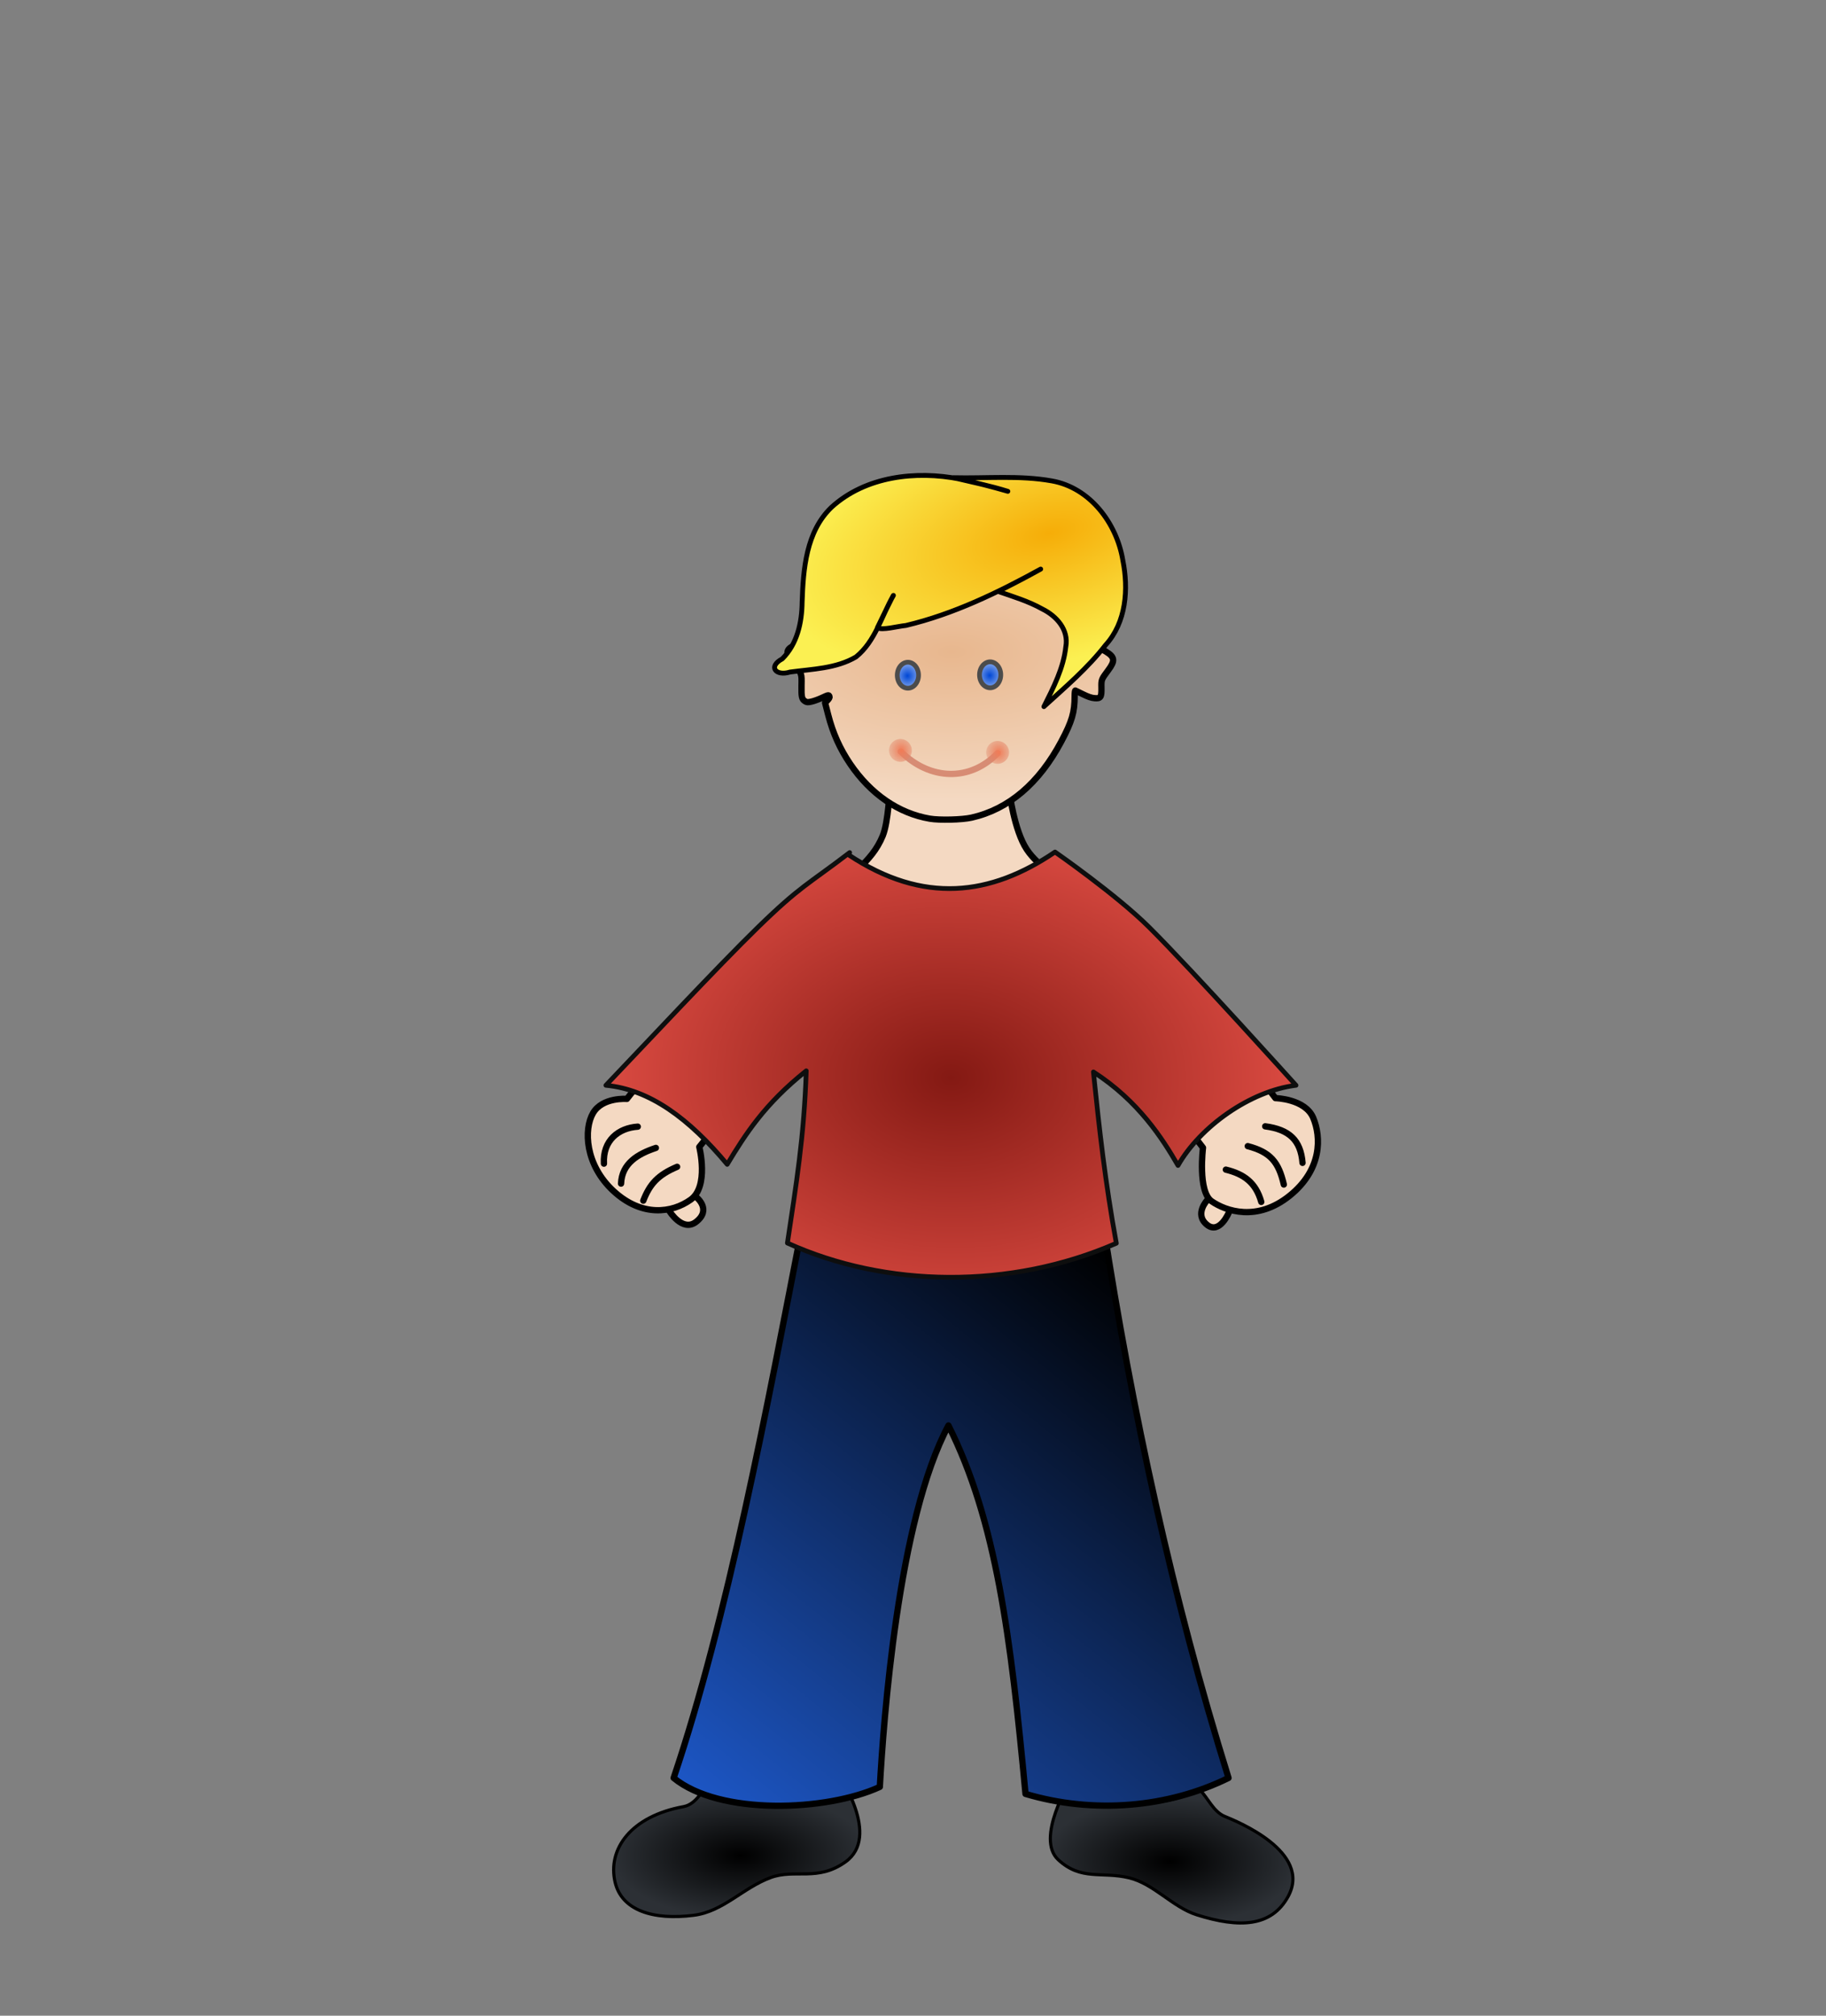
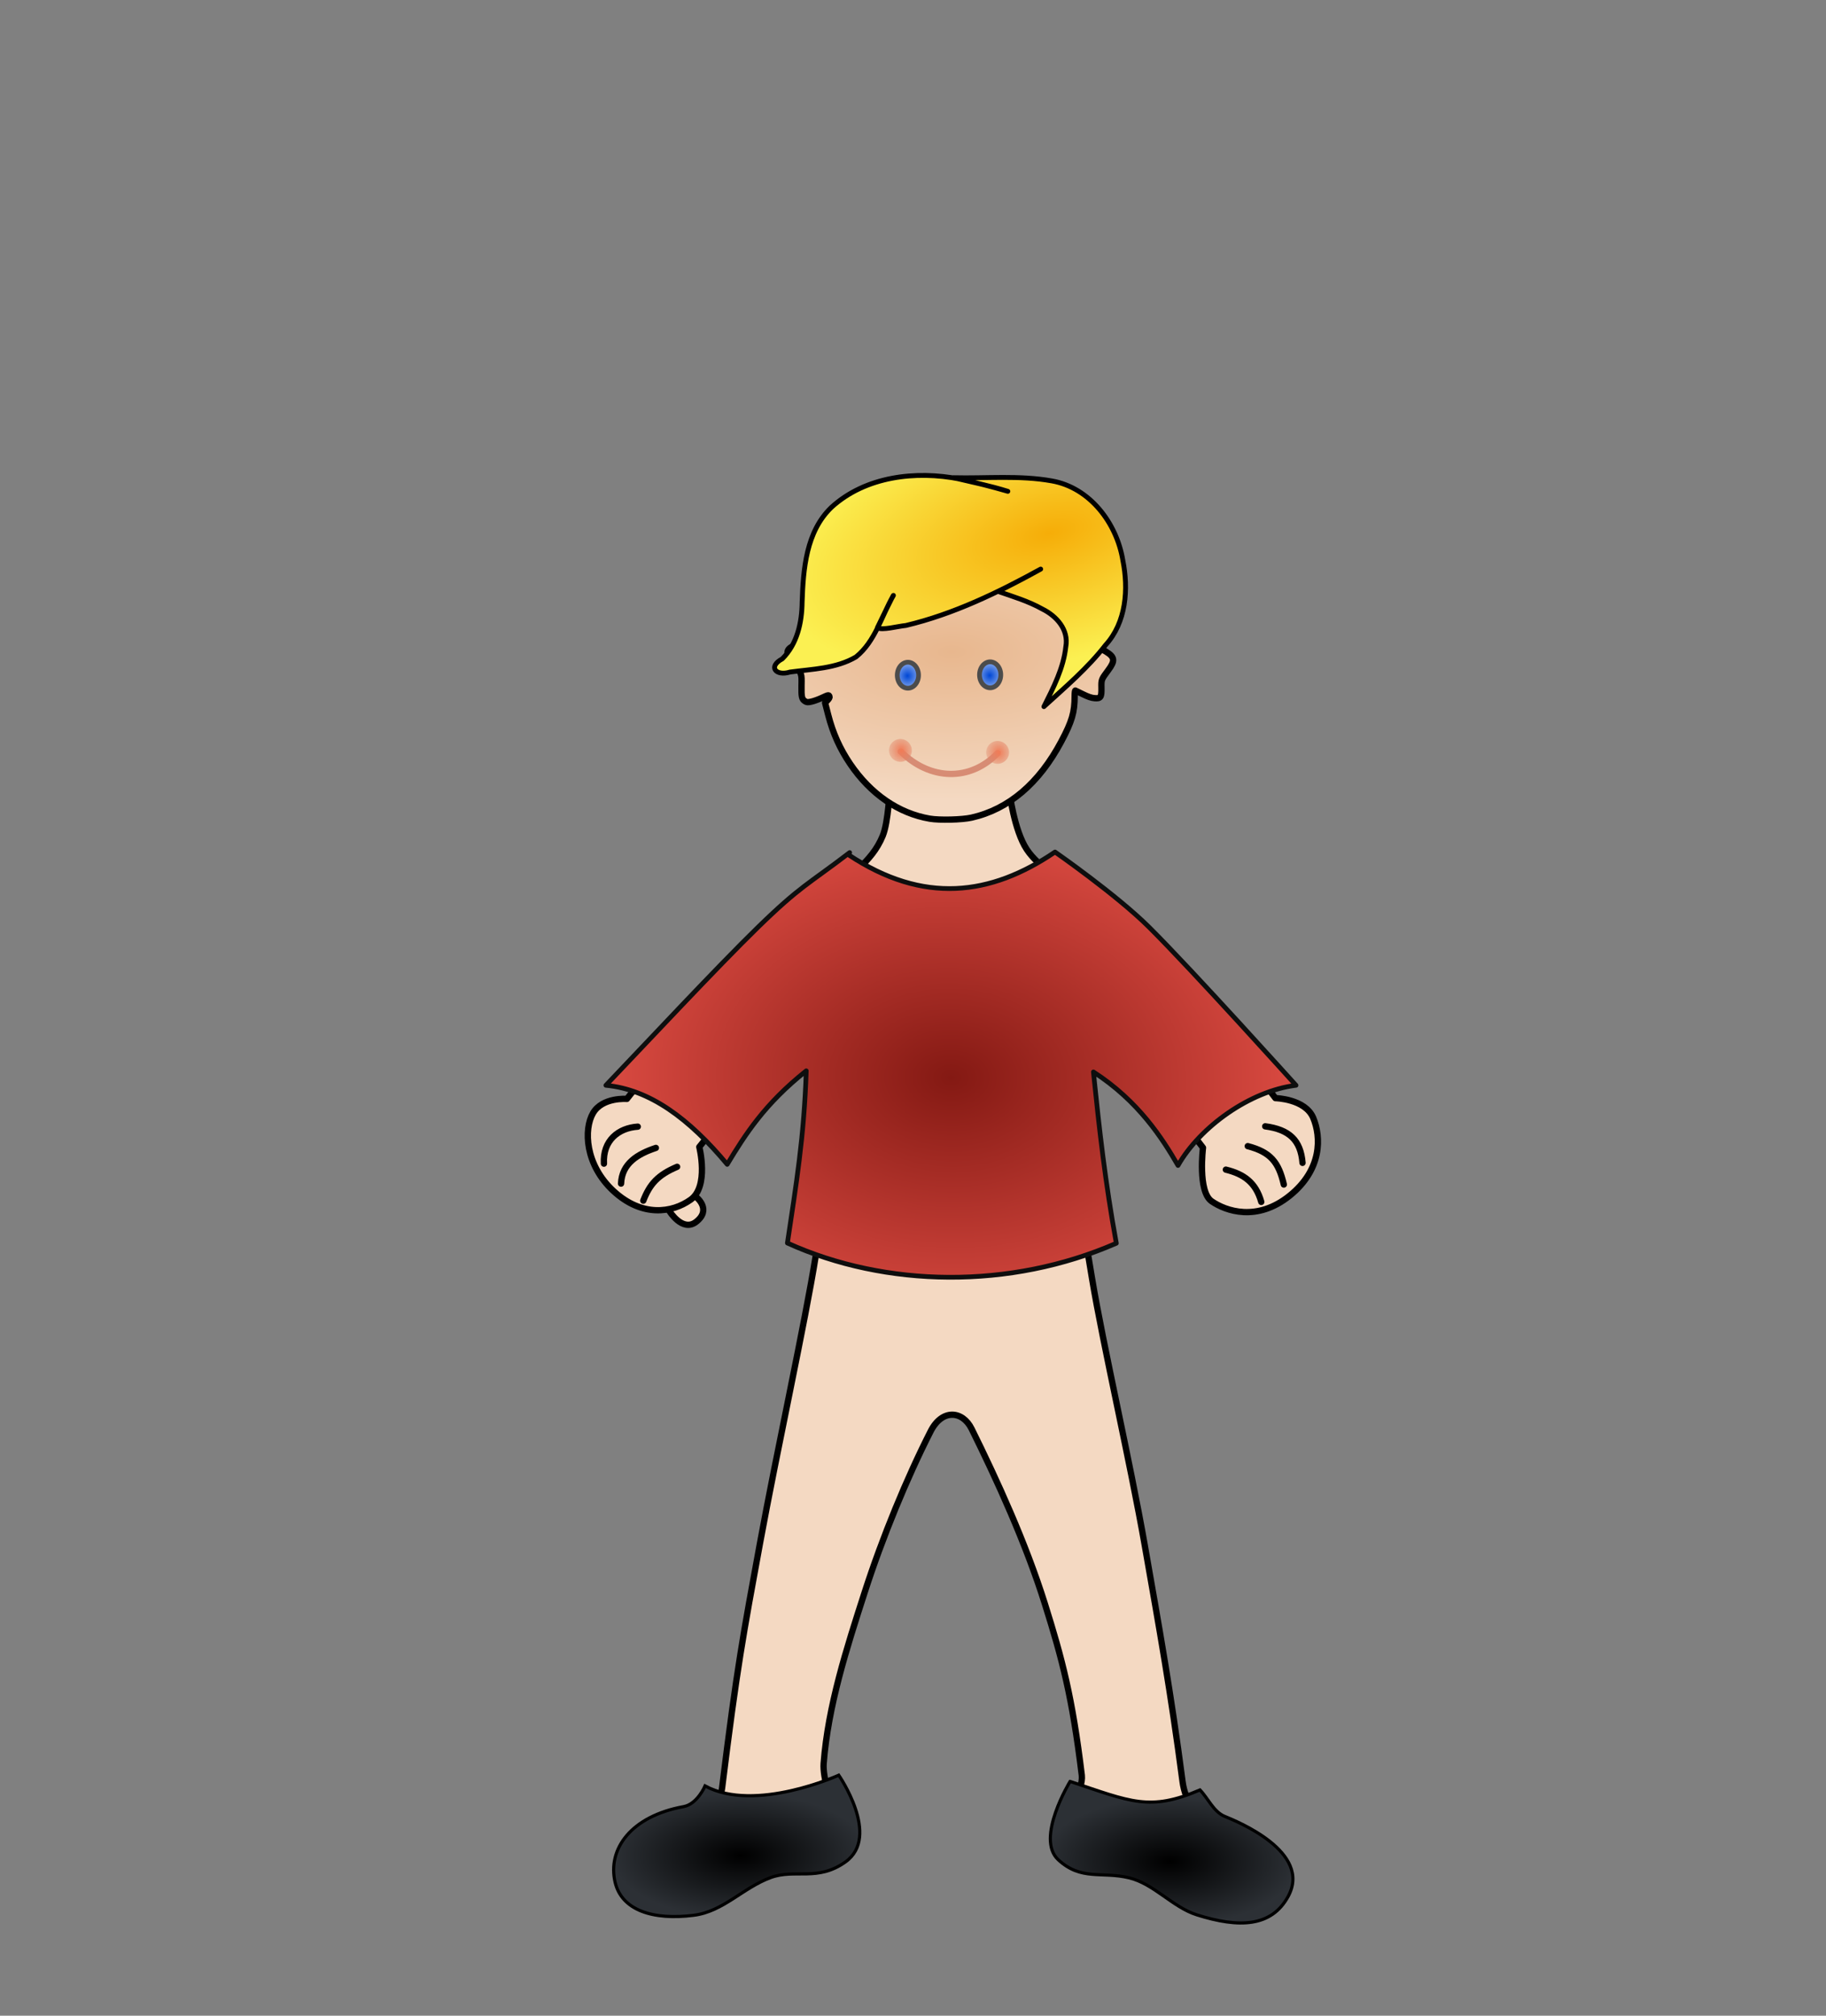
<svg xmlns="http://www.w3.org/2000/svg" xmlns:ns1="http://www.inkscape.org/namespaces/inkscape" xmlns:ns2="http://www.openswatchbook.org/uri/2009/osb" xmlns:ns4="http://sodipodi.sourceforge.net/DTD/sodipodi-0.dtd" xmlns:xlink="http://www.w3.org/1999/xlink" x="0px" y="0px" viewBox="50 320 580 640" preserveAspectRatio="xMidYMid meet" enable-background="new 50 320 580 640" xml:space="preserve" version="1.1">
  <rect x="50" y="320" width="580" height="640" fill="#808080" stroke="none" />
  <defs id="defs4">
    <linearGradient ns1:collect="always" id="linearGradient4673">
      <stop style="stop-color:#841913;stop-opacity:1" offset="0" id="stop4675" />
      <stop style="stop-color:#f95c52;stop-opacity:1" offset="1" id="stop4677" />
    </linearGradient>
    <linearGradient ns1:collect="always" id="linearGradient4632">
      <stop style="stop-color:#2a4487;stop-opacity:1;" offset="0" id="stop4634" />
      <stop style="stop-color:#6784d0;stop-opacity:1" offset="1" id="stop4636" />
    </linearGradient>
    <linearGradient ns1:collect="always" id="linearGradient4583">
      <stop style="stop-color:#284080;stop-opacity:1" offset="0" id="stop4585" />
      <stop style="stop-color:#3b5fbf;stop-opacity:1" offset="1" id="stop4587" />
    </linearGradient>
    <linearGradient id="linearGradient4573" ns1:collect="always">
      <stop id="stop4575" offset="0" style="stop-color:#000000;stop-opacity:1" />
      <stop id="stop4577" offset="1" style="stop-color:#686868;stop-opacity:1" />
    </linearGradient>
    <linearGradient id="linearGradient4567" ns1:collect="always">
      <stop id="stop4569" offset="0" style="stop-color:#000000;stop-opacity:1" />
      <stop id="stop4571" offset="1" style="stop-color:#6c6c6c;stop-opacity:1" />
    </linearGradient>
    <linearGradient ns1:collect="always" id="linearGradient4493">
      <stop style="stop-color:#000000;stop-opacity:1" offset="0" id="stop4495" />
      <stop style="stop-color:#c8c8c8;stop-opacity:1" offset="1" id="stop4497" />
    </linearGradient>
    <linearGradient ns1:collect="always" id="linearGradient4472">
      <stop style="stop-color:#000000;stop-opacity:1" offset="0" id="stop4474" />
      <stop style="stop-color:#808080;stop-opacity:1" offset="1" id="stop4476" />
    </linearGradient>
    <linearGradient ns1:collect="always" id="linearGradient4453">
      <stop style="stop-color:#000000;stop-opacity:1" offset="0" id="stop4455" />
      <stop style="stop-color:#1d57c7;stop-opacity:1" offset="1" id="stop4457" />
    </linearGradient>
    <linearGradient ns1:collect="always" id="linearGradient4413">
      <stop style="stop-color:#000000;stop-opacity:1" offset="0" id="stop4415" />
      <stop style="stop-color:#2c3035;stop-opacity:1" offset="1" id="stop4417" />
    </linearGradient>
    <linearGradient id="linearGradient4276" ns2:paint="solid">
      <stop style="stop-color:#2e4d93;stop-opacity:1;" offset="0" id="stop4279" />
    </linearGradient>
    <linearGradient id="linearGradient4246" ns1:collect="always">
      <stop id="stop4248" offset="0" style="stop-color:#f67952;stop-opacity:1" />
      <stop id="stop4250" offset="1" style="stop-color:#ebc7bb;stop-opacity:0" />
    </linearGradient>
    <linearGradient id="linearGradient4216" ns2:paint="solid">
      <stop style="stop-color:#749ceb;stop-opacity:1;" offset="0" id="stop4218" />
    </linearGradient>
    <linearGradient id="linearGradient4208" ns1:collect="always">
      <stop id="stop4210" offset="0" style="stop-color:#0047d5;stop-opacity:1" />
      <stop id="stop4212" offset="1" style="stop-color:#749ceb;stop-opacity:1" />
    </linearGradient>
    <linearGradient ns1:collect="always" id="linearGradient5901">
      <stop style="stop-color:#f27b56;stop-opacity:1" offset="0" id="stop5903" />
      <stop style="stop-color:#d68a72;stop-opacity:0;" offset="1" id="stop5905" />
    </linearGradient>
    <linearGradient ns1:collect="always" id="linearGradient5869">
      <stop style="stop-color:#0047d5;stop-opacity:1" offset="0" id="stop5871" />
      <stop style="stop-color:#b3c9f4;stop-opacity:1" offset="1" id="stop5873" />
    </linearGradient>
    <linearGradient ns1:collect="always" id="linearGradient5742">
      <stop style="stop-color:#e8b78e;stop-opacity:1" offset="0" id="stop5744" />
      <stop style="stop-color:#f4d9c2;stop-opacity:1" offset="1" id="stop5746" />
    </linearGradient>
    <linearGradient id="linearGradient5732" ns2:paint="solid">
      <stop style="stop-color:#000000;stop-opacity:1;" offset="0" id="stop5734" />
    </linearGradient>
    <linearGradient ns1:collect="always" id="linearGradient4274">
      <stop style="stop-color:#f6ad08;stop-opacity:1" offset="0" id="stop4276" />
      <stop style="stop-color:#fbf052;stop-opacity:1" offset="1" id="stop4278" />
    </linearGradient>
    <radialGradient ns1:collect="always" xlink:href="#linearGradient4274" id="radialGradient4280" cx="-499.228" cy="571.995" fx="-499.228" fy="571.995" r="53.968" gradientTransform="matrix(-1.561,0.391,-0.182,-0.729,-291.792,1101.475)" gradientUnits="userSpaceOnUse" />
    <radialGradient ns1:collect="always" xlink:href="#linearGradient5742" id="radialGradient5748" cx="-503.872" cy="664.739" fx="-503.872" fy="664.739" r="49.925" gradientTransform="matrix(-2.04,0.011,-0.005,-0.944,253.639,604.528)" gradientUnits="userSpaceOnUse" />
    <radialGradient ns1:collect="always" xlink:href="#linearGradient5869" id="radialGradient5875" cx="-322.875" cy="595.988" fx="-322.875" fy="595.988" r="3.375" gradientTransform="matrix(1.593,2.5153528e-5,-2.6323173e-5,1.667,1804.598,-1014.564)" gradientUnits="userSpaceOnUse" />
    <radialGradient ns1:collect="always" xlink:href="#linearGradient5869" id="radialGradient5875-5" cx="-322.875" cy="595.988" fx="-322.875" fy="595.988" r="3.375" gradientTransform="matrix(1.593,2.5153528e-5,-2.6323173e-5,1.667,1778.472,-1014.44)" gradientUnits="userSpaceOnUse" />
    <radialGradient ns1:collect="always" xlink:href="#linearGradient5901" id="radialGradient5907" cx="-573.875" cy="613.737" fx="-573.875" fy="613.737" r="3.625" gradientUnits="userSpaceOnUse" gradientTransform="matrix(1.686,-0.104,0.117,1.897,2157.936,-1221.196)" />
    <radialGradient ns1:collect="always" xlink:href="#linearGradient5901" id="radialGradient5907-1" cx="-573.875" cy="613.737" fx="-573.875" fy="613.737" r="3.625" gradientUnits="userSpaceOnUse" gradientTransform="matrix(1.686,-0.104,0.117,1.897,2188.811,-1220.571)" />
    <linearGradient ns1:collect="always" xlink:href="#linearGradient4208" id="linearGradient4206" x1="-301" y1="777.612" x2="-426.75" y2="850.862" gradientUnits="userSpaceOnUse" gradientTransform="translate(702.858,-60.918)" />
    <radialGradient ns1:collect="always" xlink:href="#linearGradient4246" id="radialGradient5907-1-2" cx="-573.875" cy="613.737" fx="-573.875" fy="613.737" r="3.625" gradientUnits="userSpaceOnUse" gradientTransform="matrix(0.997,0.016,-0.017,1.038,1840.06,-542.341)" />
    <radialGradient ns1:collect="always" xlink:href="#linearGradient4246" id="radialGradient5907-1-2-4" cx="-573.875" cy="613.737" fx="-573.875" fy="613.737" r="3.625" gradientUnits="userSpaceOnUse" gradientTransform="matrix(0.997,0.016,-0.017,1.038,1879.372,-541.418)" />
    <radialGradient ns1:collect="always" xlink:href="#linearGradient4246" id="radialGradient5907-1-2-4-7" cx="-573.875" cy="613.737" fx="-573.875" fy="613.737" r="3.625" gradientUnits="userSpaceOnUse" gradientTransform="matrix(0.997,0.016,-0.017,1.038,1860.691,-466.158)" />
    <linearGradient ns1:collect="always" xlink:href="#linearGradient4208" id="linearGradient4385" x1="-124" y1="670.974" x2="-260.25" y2="760.224" gradientUnits="userSpaceOnUse" gradientTransform="translate(534.971,-55.606)" />
    <radialGradient ns1:collect="always" xlink:href="#linearGradient4413" id="radialGradient4419" cx="-374.851" cy="933.132" fx="-374.851" fy="933.132" r="40.939" gradientTransform="matrix(1,0,0,0.486,660.122,455.676)" gradientUnits="userSpaceOnUse" />
    <radialGradient ns1:collect="always" xlink:href="#linearGradient4413" id="radialGradient4427" cx="-237.779" cy="933.61" fx="-237.779" fy="933.61" r="40.717" gradientTransform="matrix(1,0,0,0.5,659.366,444.188)" gradientUnits="userSpaceOnUse" />
    <linearGradient ns1:collect="always" xlink:href="#linearGradient4453" id="linearGradient4206-1" x1="-300.646" y1="780.087" x2="-438.417" y2="951.271" gradientUnits="userSpaceOnUse" gradientTransform="translate(701.404,-64.086)" />
    <radialGradient ns1:collect="always" xlink:href="#linearGradient4472" id="radialGradient4478" cx="-366.954" cy="732.957" fx="-366.954" fy="732.957" r="108.23" gradientTransform="matrix(-0.918,-0.002,0.004,-1.537,-749.543,1996.163)" gradientUnits="userSpaceOnUse" />
    <linearGradient ns1:collect="always" xlink:href="#linearGradient4493" id="linearGradient4508" x1="-411.235" y1="810.287" x2="-411.317" y2="779.174" gradientUnits="userSpaceOnUse" />
    <radialGradient ns1:collect="always" xlink:href="#linearGradient4573" id="radialGradient4557" cx="-199.655" cy="811.046" fx="-199.655" fy="811.046" r="21.409" gradientTransform="matrix(0.817,-0.844,0.558,0.54,160.001,84.312)" gradientUnits="userSpaceOnUse" />
    <radialGradient ns1:collect="always" xlink:href="#linearGradient4567" id="radialGradient4565" cx="-392.439" cy="810.874" fx="-392.439" fy="810.874" r="21.909" gradientTransform="matrix(0.574,-0.572,0.853,0.857,-211.797,-229.25)" gradientUnits="userSpaceOnUse" />
    <radialGradient ns1:collect="always" xlink:href="#linearGradient4583" id="radialGradient4589" cx="-190.321" cy="602.552" fx="-190.321" fy="602.552" r="67.812" gradientTransform="matrix(1,0,0,0.448,0,332.798)" gradientUnits="userSpaceOnUse" />
    <radialGradient ns1:collect="always" xlink:href="#linearGradient4583" id="radialGradient4597" cx="-189.328" cy="562.691" fx="-189.328" fy="562.691" r="10.828" gradientTransform="translate(0,-2.2196444e-4)" gradientUnits="userSpaceOnUse" />
    <linearGradient ns1:collect="always" xlink:href="#linearGradient4632" id="linearGradient4638" x1="-710.958" y1="654.088" x2="-848.561" y2="662.397" gradientUnits="userSpaceOnUse" gradientTransform="translate(1059.911,-65.417)" />
    <linearGradient ns1:collect="always" xlink:href="#linearGradient4673" id="linearGradient4679" x1="-302.886" y1="822.268" x2="-340.869" y2="811.661" gradientUnits="userSpaceOnUse" gradientTransform="translate(-512.652,16.263)" />
    <radialGradient ns1:collect="always" xlink:href="#linearGradient4673" id="radialGradient4478-4" cx="-366.954" cy="732.957" fx="-366.954" fy="732.957" r="108.23" gradientTransform="matrix(-1.38,-0.035,0.025,-1,-172.635,1382.281)" gradientUnits="userSpaceOnUse" />
    <linearGradient ns1:collect="always" xlink:href="#linearGradient4208" id="linearGradient4385-6" x1="-124" y1="670.974" x2="-260.25" y2="760.224" gradientUnits="userSpaceOnUse" gradientTransform="translate(535.023,-56.135)" />
    <radialGradient ns1:collect="always" xlink:href="#linearGradient4673" id="radialGradient4478-4-2" cx="-366.954" cy="732.957" fx="-366.954" fy="732.957" r="108.23" gradientTransform="matrix(-1.38,-0.035,0.025,-1,-172.724,1381.875)" gradientUnits="userSpaceOnUse" />
    <radialGradient ns1:collect="always" xlink:href="#linearGradient4472" id="radialGradient4478-1" cx="-366.954" cy="732.957" fx="-366.954" fy="732.957" r="108.23" gradientTransform="matrix(-0.918,-0.002,0.004,-1.537,-1432.419,1964.609)" gradientUnits="userSpaceOnUse" />
    <linearGradient ns1:collect="always" xlink:href="#linearGradient4493" id="linearGradient4508-1" x1="-411.235" y1="810.287" x2="-411.317" y2="779.174" gradientUnits="userSpaceOnUse" gradientTransform="translate(-682.881,-31.375)" />
    <radialGradient ns1:collect="always" xlink:href="#linearGradient4573" id="radialGradient4557-0" cx="-199.655" cy="811.046" fx="-199.655" fy="811.046" r="21.409" gradientTransform="matrix(0.817,0.844,0.558,-0.54,162.495,1175.492)" gradientUnits="userSpaceOnUse" />
    <radialGradient ns1:collect="always" xlink:href="#linearGradient4246" id="radialGradient5907-1-2-4-7-9" cx="-573.875" cy="613.737" fx="-573.875" fy="613.737" r="3.625" gradientUnits="userSpaceOnUse" gradientTransform="matrix(0.997,0.016,-0.017,1.038,1860.764,-466.425)" />
    <radialGradient ns1:collect="always" xlink:href="#linearGradient4246" id="radialGradient5907-1-2-8" cx="-573.875" cy="613.737" fx="-573.875" fy="613.737" r="3.625" gradientUnits="userSpaceOnUse" gradientTransform="matrix(0.997,0.016,-0.017,1.038,1840.133,-542.609)" />
    <radialGradient ns1:collect="always" xlink:href="#linearGradient4246" id="radialGradient5907-1-2-4-6" cx="-573.875" cy="613.737" fx="-573.875" fy="613.737" r="3.625" gradientUnits="userSpaceOnUse" gradientTransform="matrix(0.997,0.016,-0.017,1.038,1879.446,-541.686)" />
    <radialGradient ns1:collect="always" xlink:href="#linearGradient4567" id="radialGradient5147" gradientUnits="userSpaceOnUse" gradientTransform="matrix(0.574,-0.572,0.853,0.857,-211.09,-229.957)" cx="-392.439" cy="810.874" fx="-392.439" fy="810.874" r="21.909" />
  </defs>
  <g ns1:groupmode="layer" id="layer2" ns1:label="DRY, body" style="display:inline" ns4:insensitive="true">
    <g id="g5080" transform="translate(-925.87,555.522)">
-       <path ns4:nodetypes="csc" ns1:connector-curvature="0" id="path5782" d="m 1359.493,145.342 c 0,0 -4.477,4.566 -0.25,8 4.026,3.271 7,-4 7,-4" style="fill:#f4d9c2;fill-opacity:1;fill-rule:evenodd;stroke:#000000;stroke-width:2;stroke-linecap:round;stroke-linejoin:round;stroke-miterlimit:4;stroke-dasharray:none;stroke-opacity:1" />
      <path ns4:nodetypes="csc" ns1:connector-curvature="0" id="path5780" d="m 1197.169,144.696 c 0,0 4.83,3.872 -0.22,7.75 -4.325,3.321 -8.457,-3.457 -8.457,-3.457" style="fill:#f4d9c2;fill-opacity:1;fill-rule:evenodd;stroke:#000000;stroke-width:2;stroke-linecap:round;stroke-linejoin:round;stroke-miterlimit:4;stroke-dasharray:none;stroke-opacity:1" />
      <path ns4:nodetypes="czzzczzzczczzzsaasaaassassasssassaassszzczczzzczzzzcc" ns1:connector-curvature="0" id="path5770" d="m 1296.487,15.89 c 0,0 1.505,12.219 5.5,18.25 3.995,6.031 11.083,9.38 20.5,16.75 9.417,7.37 16.625,14.125 29.75,27.75 13.125,13.625 28.75,34.5 28.75,34.5 0,0 9.454,0.198 12,6.25 2.546,6.052 2.89,16.411 -7.5,24.75 -10.39,8.339 -20.259,4.85 -24.75,1.75 -4.491,-3.1 -2.75,-17 -2.75,-17 0,0 -9.371,-12.486 -16,-19 -6.629,-6.514 -24,-19.5 -24,-19.5 0,0 -1.52,25.876 -0.75,39.25 0.77,13.374 2.017,19.786 5.5,40.75 3.483,20.964 12.078,58.154 16.75,84.75 4.672,26.596 8.299,46.749 12,75 0.791,6.037 4.499,11.942 9.25,15.75 4.03,3.23 11.131,1.064 14.75,4.75 3.232,3.292 7.164,8.705 4,13.25 -3.963,5.692 -9.686,5.848 -15,5.5 -10.043,-0.657 -17.192,-10.85 -26.75,-14 -6.168,-2.033 -14.318,1.224 -19.25,-3 -3.123,-2.674 -4.703,-7.751 -3.75,-11.75 0,0 5.289,-8.075 4.75,-12.5 -3.036,-24.91 -6.178,-36.771 -11.75,-54.5 -6.014,-19.135 -15.156,-39.18 -23.25,-55.5 -2.875,-5.797 -9.352,-6.404 -13,0.75 -7.562,14.832 -15.332,33.68 -21,51.25 -5.709,17.697 -11.58,35.909 -13,54.25 -0.341,4.4 2.5,13 2.5,13 2.011,3.578 4.699,8.225 1.25,12.25 -5.504,6.423 -10.9,2.955 -16.25,4.75 -4.226,1.418 -8.486,2.812 -12.5,4.75 -9.625,4.647 -17.788,10.534 -25.75,10.5 -4.069,-0.017 -8.576,-3.188 -10,-7 -1.323,-3.541 0.201,-8.21 2.75,-11 3.928,-4.3 9.849,-2.546 16.5,-5.75 6.734,-3.244 8.759,-9.766 9.25,-13.75 4.658,-37.837 6.76,-48.997 12,-77.5 5.617,-30.557 14.352,-70.23 17.75,-91.5 3.398,-21.27 3.902,-23.59 4.5,-35.75 0.597,-12.16 -1,-37 -1,-37 0,0 -17.541,13.286 -24.25,19.75 -6.709,6.464 -16.25,18.5 -16.25,18.5 0,0 3.169,12.532 -2.75,16.75 -5.919,4.218 -15.46,5.588 -24.5,-2.75 -9.04,-8.338 -9.507,-19.608 -6.5,-24.75 3.007,-5.142 10.75,-4.5 10.75,-4.5 0,0 14.979,-19.211 29.75,-34.5 14.771,-15.289 21.224,-21.657 28.75,-27.5 7.526,-5.843 11.244,-7.406 14.75,-10.75 3.506,-3.344 6.16,-6.314 8,-10.75 1.84,-4.436 2.25,-15.25 2.25,-15.25 z" style="opacity:1;fill:#f4d9c2;fill-opacity:1;fill-rule:evenodd;stroke:#000000;stroke-width:2;stroke-linecap:round;stroke-linejoin:round;stroke-miterlimit:4;stroke-dasharray:none;stroke-opacity:1" />
      <path ns4:nodetypes="cc" ns1:connector-curvature="0" id="path5774" d="m 1167.7,133.946 c -0.417,-7.417 4.667,-11.333 10.75,-11.75" style="fill:none;fill-rule:evenodd;stroke:#000000;stroke-width:2;stroke-linecap:round;stroke-linejoin:round;stroke-miterlimit:4;stroke-dasharray:none;stroke-opacity:1" />
      <path ns4:nodetypes="cc" ns1:connector-curvature="0" id="path5776" d="m 1173.139,140.281 c 0.25,-6.417 5.311,-9.419 11.061,-11.336" style="fill:none;fill-rule:evenodd;stroke:#000000;stroke-width:2;stroke-linecap:round;stroke-linejoin:round;stroke-miterlimit:4;stroke-dasharray:none;stroke-opacity:1" />
      <path ns4:nodetypes="cc" ns1:connector-curvature="0" id="path5778" d="m 1180.2,145.696 c 2.083,-5.333 4.667,-8.167 10.75,-10.75" style="fill:none;fill-rule:evenodd;stroke:#000000;stroke-width:2;stroke-linecap:round;stroke-linejoin:round;stroke-miterlimit:4;stroke-dasharray:none;stroke-opacity:1" />
      <path ns4:nodetypes="cc" ns1:connector-curvature="0" id="path5784" d="m 1365.243,135.842 c 5.75,1.417 9.5,4.083 11.25,10.25" style="fill:none;fill-rule:evenodd;stroke:#000000;stroke-width:2;stroke-linecap:round;stroke-linejoin:round;stroke-miterlimit:4;stroke-dasharray:none;stroke-opacity:1" />
      <path ns4:nodetypes="cc" ns1:connector-curvature="0" id="path5786" d="m 1372.2,128.385 c 7.278,1.906 9.82,5.121 11.457,12.189" style="fill:none;fill-rule:evenodd;stroke:#000000;stroke-width:2;stroke-linecap:round;stroke-linejoin:round;stroke-miterlimit:4;stroke-dasharray:none;stroke-opacity:1" />
      <path ns4:nodetypes="cc" ns1:connector-curvature="0" id="path5788" d="m 1377.743,122.092 c 7.583,1 11.27,4.354 11.854,11.604" style="fill:none;fill-rule:evenodd;stroke:#000000;stroke-width:2;stroke-linecap:round;stroke-linejoin:round;stroke-miterlimit:4;stroke-dasharray:none;stroke-opacity:1" />
      <path d="m 1300.379,87.18 a 3.625,3.625 0 0 1 -4.389,2.617 3.625,3.625 0 0 1 -2.645,-4.372 3.625,3.625 0 0 1 4.354,-2.674 3.625,3.625 0 0 1 2.702,4.337" ns4:open="true" ns4:end="0.22501657" ns4:start="0.25100802" ns4:ry="3.625" ns4:rx="3.625" ns4:cy="86.28009" ns4:cx="1296.8677" ns4:type="arc" id="path5822-6-1-3" style="opacity:0.892;fill:url(#radialGradient5907-1-2-4);fill-opacity:1;fill-rule:evenodd;stroke:none;stroke-width:2;stroke-linecap:round;stroke-linejoin:round;stroke-miterlimit:4;stroke-dasharray:none;stroke-opacity:1" />
      <path d="m 1261.067,86.257 a 3.625,3.625 0 0 1 -4.389,2.617 3.625,3.625 0 0 1 -2.645,-4.372 3.625,3.625 0 0 1 4.355,-2.674 3.625,3.625 0 0 1 2.702,4.337" ns4:open="true" ns4:end="0.22501657" ns4:start="0.25100802" ns4:ry="3.625" ns4:rx="3.625" ns4:cy="85.356995" ns4:cx="1257.5554" ns4:type="arc" id="path5822-6-1" style="opacity:0.892;fill:url(#radialGradient5907-1-2);fill-opacity:1;fill-rule:evenodd;stroke:none;stroke-width:2;stroke-linecap:round;stroke-linejoin:round;stroke-miterlimit:4;stroke-dasharray:none;stroke-opacity:1" />
      <path d="m 1281.697,162.441 a 3.625,3.625 0 0 1 -4.389,2.617 3.625,3.625 0 0 1 -2.645,-4.372 3.625,3.625 0 0 1 4.355,-2.674 3.625,3.625 0 0 1 2.702,4.337" ns4:open="true" ns4:end="0.22501657" ns4:start="0.25100802" ns4:ry="3.625" ns4:rx="3.625" ns4:cy="161.54028" ns4:cx="1278.186" ns4:type="arc" id="path5822-6-1-3-4" style="opacity:0.892;fill:url(#radialGradient5907-1-2-4-7);fill-opacity:1;fill-rule:evenodd;stroke:none;stroke-width:2;stroke-linecap:round;stroke-linejoin:round;stroke-miterlimit:4;stroke-dasharray:none;stroke-opacity:1" />
    </g>
  </g>
  <g ns1:groupmode="layer" id="layer18" ns1:label="head" style="display:inline" ns4:insensitive="true">
    <g style="display:inline" id="g4927" transform="translate(-925.87,555.522)">
      <path ns1:connector-curvature="0" id="path5740" d="m 1271.229,24.418 c -9.915,-1.687 -18.801,-7.794 -25.316,-17.396 -3.261,-4.807 -5.48,-9.748 -6.965,-15.511 l -1.006,-3.905 0.782,-0.783 c 0.511,-0.512 0.724,-0.928 0.615,-1.203 -0.224,-0.567 -0.308,-0.551 -2.464,0.452 -1.032,0.48 -2.498,1.008 -3.258,1.173 -1.202,0.261 -1.469,0.244 -2.056,-0.129 -1.011,-0.643 -1.168,-1.358 -1.102,-5.012 0.07,-3.83 0.14,-3.631 -2.515,-7.083 -0.944,-1.228 -1.789,-2.513 -1.878,-2.857 -0.532,-2.059 2.228,-3.346 7.206,-3.357 l 2.233,-0.005 -0.122,-5.129 c -0.188,-7.918 0.654,-14.07 2.754,-20.099 1.358,-3.899 2.557,-6.344 4.591,-9.356 6.963,-10.314 18.548,-15.713 33.676,-15.696 11.045,0.013 20.517,2.287 26.906,6.461 2.184,1.427 5.348,4.467 6.852,6.584 4.72,6.644 7.361,16.591 8.895,33.498 l 0.313,3.452 1.329,0.303 c 1.927,0.44 5.037,1.668 6.468,2.553 2.815,1.743 2.961,2.89 0.748,5.858 -2.23,2.992 -2.237,3.009 -2.19,5.573 0.056,3.071 -0.226,3.507 -2.174,3.35 -0.999,-0.08 -2.073,-0.441 -3.656,-1.228 -1.233,-0.613 -2.34,-1.152 -2.46,-1.198 -0.119,-0.046 -0.218,0.748 -0.218,1.766 0,5.126 -0.854,8.034 -4.201,14.338 -7.105,13.383 -16.774,21.597 -28.553,24.256 -3,0.677 -10.146,0.856 -13.233,0.33 z" style="opacity:1;fill:url(#radialGradient5748);fill-opacity:1;fill-rule:evenodd;stroke:#000000;stroke-width:2;stroke-linecap:round;stroke-linejoin:round;stroke-miterlimit:4;stroke-dasharray:none;stroke-opacity:1" />
      <path d="m 1293.644,-20.238 a 3.375,4.125 0 0 1 -4.086,2.978 3.375,4.125 0 0 1 -2.463,-4.975 3.375,4.125 0 0 1 4.054,-3.042 3.375,4.125 0 0 1 2.515,4.935" ns4:open="true" ns4:end="0.22501657" ns4:start="0.25100802" ns4:ry="4.125" ns4:rx="3.375" ns4:cy="-21.26239" ns4:cx="1290.375" ns4:type="arc" id="path5852-5" style="opacity:1;fill:url(#radialGradient5875);fill-opacity:1;fill-rule:evenodd;stroke:#4c4c4c;stroke-width:1.5;stroke-linecap:round;stroke-linejoin:round;stroke-miterlimit:4;stroke-dasharray:none;stroke-opacity:1" />
      <path d="m 1267.519,-20.113 a 3.375,4.125 0 0 1 -4.086,2.978 3.375,4.125 0 0 1 -2.463,-4.975 3.375,4.125 0 0 1 4.054,-3.042 3.375,4.125 0 0 1 2.515,4.935" ns4:open="true" ns4:end="0.22501657" ns4:start="0.25100802" ns4:ry="4.125" ns4:rx="3.375" ns4:cy="-21.137817" ns4:cx="1264.25" ns4:type="arc" id="path5852-5-4" style="opacity:1;fill:url(#radialGradient5875-5);fill-opacity:1;fill-rule:evenodd;stroke:#4c4c4c;stroke-width:1.5;stroke-linecap:round;stroke-linejoin:round;stroke-miterlimit:4;stroke-dasharray:none;stroke-opacity:1" />
      <path ns4:nodetypes="cc" ns1:connector-curvature="0" id="path5824" d="m 1262,3.112 c 9.25,9.167 22,9.583 30.75,0.5" style="fill:none;fill-rule:evenodd;stroke:#d78c74;stroke-width:2;stroke-linecap:round;stroke-linejoin:round;stroke-miterlimit:4;stroke-dasharray:none;stroke-opacity:1" />
      <path d="m 1265.386,3.638 a 3.625,3.625 0 0 1 -4.389,2.617 3.625,3.625 0 0 1 -2.645,-4.372 3.625,3.625 0 0 1 4.355,-2.674 3.625,3.625 0 0 1 2.702,4.337" ns4:open="true" ns4:end="0.22501657" ns4:start="0.25100802" ns4:ry="3.625" ns4:rx="3.625" ns4:cy="2.7371826" ns4:cx="1261.875" ns4:type="arc" id="path5822" style="opacity:1;fill:url(#radialGradient5907);fill-opacity:1;fill-rule:evenodd;stroke:none;stroke-width:2;stroke-linecap:round;stroke-linejoin:round;stroke-miterlimit:4;stroke-dasharray:none;stroke-opacity:1" />
      <path d="m 1296.261,4.263 a 3.625,3.625 0 0 1 -4.389,2.617 3.625,3.625 0 0 1 -2.645,-4.372 3.625,3.625 0 0 1 4.355,-2.674 3.625,3.625 0 0 1 2.702,4.337" ns4:open="true" ns4:end="0.22501657" ns4:start="0.25100802" ns4:ry="3.625" ns4:rx="3.625" ns4:cy="3.3621826" ns4:cx="1292.75" ns4:type="arc" id="path5822-6" style="opacity:1;fill:url(#radialGradient5907-1);fill-opacity:1;fill-rule:evenodd;stroke:none;stroke-width:2;stroke-linecap:round;stroke-linejoin:round;stroke-miterlimit:4;stroke-dasharray:none;stroke-opacity:1" />
    </g>
  </g>
  <g ns1:groupmode="layer" id="layer16" ns1:label="hair" style="display:inline" ns4:insensitive="true">
    <path style="display:inline;opacity:1;fill:url(#radialGradient4280);fill-opacity:1;fill-rule:evenodd;stroke:#000000;stroke-width:1.54;stroke-linecap:round;stroke-linejoin:round;stroke-miterlimit:4;stroke-dasharray:none;stroke-opacity:1" d="m 388.543,525.31 c 0.953,-5.363 -2.934,-9.706 -7.451,-11.939 -4.407,-2.474 -9.265,-3.929 -14.016,-5.578 4.534,-2.294 9.046,-4.632 13.484,-7.106 -13.57,7.458 -27.692,14.315 -42.827,17.907 -2.76,0.268 -7.486,1.61 -9.058,0.732 1.271,-2.662 5.239,-10.791 5.098,-10.266 -3.792,6.565 -5.761,14.601 -11.878,19.515 -6.301,3.721 -13.878,3.842 -20.945,4.799 -4.518,1.417 -7.106,-1.708 -2.482,-4.18 4.761,-4.721 6.245,-11.526 6.313,-18.011 0.36,-10.525 1.248,-22.38 9.332,-30.124 10.84,-9.87 26.817,-11.705 40.718,-8.958 5.135,1.146 10.242,2.431 15.297,3.896 -5.692,-1.776 -11.538,-2.964 -17.335,-4.33 10.452,0.265 21.026,-0.83 31.372,1.034 12.091,2.176 20.536,13.452 22.47,25.105 1.865,9.189 1.122,19.785 -5.477,27.013 -5.67,7.318 -12.758,13.329 -19.574,19.532 3.017,-6.009 6.245,-12.269 6.958,-19.042 z" id="path4150" ns1:connector-curvature="0" />
  </g>
  <g ns1:groupmode="layer" id="layer13" ns1:label="shoes" style="display:inline" ns4:insensitive="true">
    <path style="display:inline;fill:url(#radialGradient4427);fill-opacity:1;fill-rule:evenodd;stroke:#000000;stroke-width:1px;stroke-linecap:butt;stroke-linejoin:miter;stroke-opacity:1" d="m 389.894,885.609 c 19.383,6.448 25.205,9.567 41.26,2.7 2.555,2.619 4.307,6.93 7.841,8.389 3.534,1.46 27.999,11.214 20.121,25.513 -5.277,9.579 -15.45,10.039 -29,5.75 -7.678,-2.431 -13.596,-9.857 -21.5,-11.75 -8.716,-2.087 -15.21,1.02 -22.5,-5.75 -7.307,-6.786 3.778,-24.851 3.778,-24.851 z" id="path4409" ns1:connector-curvature="0" ns4:nodetypes="cczssssc" />
    <path style="display:inline;fill:url(#radialGradient4419);fill-opacity:1;fill-rule:evenodd;stroke:#000000;stroke-width:1px;stroke-linecap:butt;stroke-linejoin:miter;stroke-opacity:1" d="m 316.417,883.626 c 0,0 13.439,19.372 2.205,27.485 -8.88,6.413 -16.041,2.183 -23.75,5 -8.892,3.249 -15.108,10.809 -24.5,12 -12.934,1.64 -22.905,-1.55 -25,-10.5 -2.477,-10.579 5.09,-20.965 21.75,-24 4.382,-0.798 6.828,-6.578 6.828,-6.578 15.931,8.65 42.467,-3.407 42.467,-3.407 z" id="path4411" ns1:connector-curvature="0" ns4:nodetypes="cssssscc" />
  </g>
  <g ns1:groupmode="layer" id="layer9" ns1:label="trousers" style="display:inline" ns4:insensitive="true">
-     <path style="display:inline;fill:url(#linearGradient4206-1);fill-opacity:1;fill-rule:evenodd;stroke:#000000;stroke-width:2;stroke-linecap:round;stroke-linejoin:round;stroke-miterlimit:4;stroke-dasharray:none;stroke-opacity:1" d="m 304.947,708.576 c 0,0 19.182,9.254 46.768,9.414 27.585,0.16 48.768,-8.854 48.768,-8.854 9.029,58.354 21.9,118.189 39.741,175.369 -19.246,9.464 -42.817,11.502 -64.488,5.068 -4.687,-49.702 -9.243,-86.696 -24.478,-116.977 -16.096,30.024 -20.633,94.114 -21.796,114.752 -16.876,7.777 -50.877,9.136 -65.488,-2.843 17.238,-51.053 29.625,-117.575 40.974,-175.93 z" id="path4198-3" ns1:connector-curvature="0" ns4:nodetypes="czccccccc" />
+     <path style="display:inline;fill:url(#linearGradient4206-1);fill-opacity:1;fill-rule:evenodd;stroke:#000000;stroke-width:2;stroke-linecap:round;stroke-linejoin:round;stroke-miterlimit:4;stroke-dasharray:none;stroke-opacity:1" d="m 304.947,708.576 z" id="path4198-3" ns1:connector-curvature="0" ns4:nodetypes="czccccccc" />
  </g>
  <g ns1:groupmode="layer" id="layer27" ns1:label="DRY, clothes" style="display:inline" ns4:insensitive="true">
    <g ns1:groupmode="layer" id="layer30" ns1:label="DRY, tshirt" style="display:none" ns4:insensitive="true">
      <path style="display:inline;fill:url(#linearGradient4385);fill-opacity:1;fill-rule:evenodd;stroke:#30509b;stroke-width:1.5;stroke-linecap:round;stroke-linejoin:round;stroke-miterlimit:4;stroke-dasharray:none;stroke-opacity:1" d="m 320.471,595.006 c 8.891,14.644 25.246,42.117 33.5,48.75 8.262,-8.411 23.681,-34.424 30.25,-48.25 15.487,9.955 34.758,24.966 46.25,38.25 -6.083,14.083 -14.585,24.749 -26,33.5 l -6.5,-4.75 c 2.5,30.096 5,41.318 7.5,54 -36.604,15.159 -71.301,11.724 -105.25,1 3.585,-18.333 7.078,-36.667 6.75,-55 l -6,4 c -11.229,-8.837 -18.733,-19.111 -26,-31.25 11.956,-12 29.621,-28.25 45.5,-40.25 z" id="path4369" ns1:connector-curvature="0" ns4:nodetypes="cccccccccccc" />
    </g>
    <g ns1:groupmode="layer" id="layer31" ns1:label="DRY, Pullover" style="display:inline" ns4:insensitive="true">
      <path style="display:inline;fill:url(#radialGradient4478-4);fill-opacity:1;fill-rule:evenodd;stroke:#0e0e0e;stroke-width:1.5;stroke-linecap:round;stroke-linejoin:round;stroke-miterlimit:4;stroke-dasharray:none;stroke-opacity:1" d="m 319.526,591.401 c 23.776,15.771 45.106,13.025 65.584,-0.884 0,0 19.438,13.495 29.875,23.865 13.811,13.721 46.669,50.205 46.669,50.205 -14.638,1.807 -30.52,13.201 -37.477,25.456 -4.937,-8.524 -12.514,-20.439 -26.87,-29.698 1.879,18.267 3.759,35.15 7.279,54.39 -33.715,14.73 -73.304,14.092 -104.477,-0.061 2.779,-18.664 5.292,-33.508 5.981,-54.683 -13.189,10.488 -19.34,20.139 -25.102,29.698 -12.102,-14.515 -24.552,-23.767 -38.537,-25.102 12.691,-13.284 35.469,-37.678 48.268,-50.148 13.515,-13.167 16.009,-13.685 29.16,-23.745 z" id="path4470-6" ns1:connector-curvature="0" ns4:nodetypes="ccsccccccccscc" />
    </g>
    <g ns1:groupmode="layer" id="layer32" ns1:label="DRY, jacket" style="display:none" ns4:insensitive="true">
      <g style="display:inline" id="g4510" transform="translate(762.937,-209.427)">
        <path ns4:nodetypes="ccsccccccccsc" ns1:connector-curvature="0" id="path4470" d="m -442.595,800.111 c 23.032,16.019 43.199,13.778 64.347,-0.354 0,0 20.675,12.965 31.113,23.335 13.811,13.721 46.669,50.205 46.669,50.205 -14.638,1.807 -30.52,13.201 -37.477,25.456 -4.937,-8.524 -12.515,-20.439 -26.87,-29.698 1.879,18.267 12.398,85.324 25.102,121.976 -49.48,15.675 -85.767,15.03 -139.3,0.354 10.205,-34.908 19.129,-75.406 22.981,-122.683 -13.189,10.488 -19.34,20.139 -25.102,29.698 -12.102,-14.515 -24.552,-23.767 -38.537,-25.102 12.691,-13.284 32.11,-35.734 44.909,-48.203 13.515,-13.167 19.014,-14.922 32.165,-24.982 z" style="fill:url(#radialGradient4478);fill-opacity:1;fill-rule:evenodd;stroke:#0e0e0e;stroke-width:1.5;stroke-linecap:round;stroke-linejoin:round;stroke-miterlimit:4;stroke-dasharray:none;stroke-opacity:1" />
        <path ns4:nodetypes="ccccc" ns1:connector-curvature="0" id="path4491" d="m -441.942,779.773 c 26.391,23.072 43.569,13.481 59.751,0.354 8.112,3.071 6.919,11.954 3.889,18.738 -22.781,16.056 -39.327,16.579 -64.347,0 -2.54,-5.503 -4.287,-14.531 0.707,-19.092 z" style="fill:url(#linearGradient4508);fill-opacity:1;fill-rule:evenodd;stroke:#000000;stroke-width:1.5;stroke-linecap:round;stroke-linejoin:round;stroke-miterlimit:4;stroke-dasharray:none;stroke-opacity:1" />
      </g>
    </g>
    <g ns1:groupmode="layer" id="layer33" ns1:label="DRY, gloves" style="display:none" ns4:insensitive="true">
      <path style="display:inline;fill:url(#radialGradient4565);fill-opacity:1;fill-rule:evenodd;stroke:#000000;stroke-width:1.5;stroke-linecap:round;stroke-linejoin:round;stroke-miterlimit:4;stroke-dasharray:none;stroke-opacity:1" d="m 270.371,709.787 c -14.588,7.541 -42.316,-18.907 -35.709,-33.941 4.182,-9.517 17.565,-11.756 31.113,2.121 10.802,11.064 14.116,26.899 4.596,31.82 z" id="path4547" ns1:connector-curvature="0" ns4:nodetypes="ssss" />
      <path style="display:inline;fill:url(#radialGradient4557);fill-opacity:1;fill-rule:evenodd;stroke:#000000;stroke-width:1.5;stroke-linecap:round;stroke-linejoin:round;stroke-miterlimit:4;stroke-dasharray:none;stroke-opacity:1" d="m 437.425,711.854 c -10.603,-4.869 -12.383,-21.738 0.707,-33.941 15.676,-14.614 26.968,-9.154 31.113,0.354 6.234,14.302 -19.416,39.283 -31.82,33.588 z" id="path4549" ns1:connector-curvature="0" ns4:nodetypes="ssss" />
    </g>
  </g>
  <g ns1:groupmode="layer" id="layer6" ns1:label="cap" style="display:none" ns4:insensitive="true">
    <g style="display:inline" id="g4605" transform="translate(542.724,-118.209)">
-       <path ns4:nodetypes="cscssssc" ns1:connector-curvature="0" id="path4579" d="m -238.977,608.946 c 4.009,-19.001 28.33,-36.101 49.119,-36.002 20.709,0.098 46.52,15.675 52.088,35.855 9.187,-1.899 8.522,6.177 9.13,14.642 0.606,8.438 -5.156,12.537 -9.746,9.662 -30.8,-19.295 -65.281,-19.913 -101.354,-0.518 -4.019,2.161 -8.056,0.15 -8.94,-11.041 -0.687,-8.699 1.191,-14.419 9.703,-12.599 z" style="fill:url(#radialGradient4589);fill-opacity:1;fill-rule:evenodd;stroke:#152345;stroke-width:1.5;stroke-linecap:round;stroke-linejoin:round;stroke-miterlimit:4;stroke-dasharray:none;stroke-opacity:0.894" />
      <path d="m -179.567,565.193 a 10.076,10.076 0 0 1 -12.2,7.274 10.076,10.076 0 0 1 -7.353,-12.152 10.076,10.076 0 0 1 12.104,-7.432 10.076,10.076 0 0 1 7.51,12.056" ns4:open="true" ns4:end="0.22501657" ns4:start="0.25100802" ns4:ry="10.076272" ns4:rx="10.076272" ns4:cy="562.69073" ns4:cx="-189.32784" ns4:type="arc" id="path4581" style="opacity:1;fill:url(#radialGradient4597);fill-opacity:1;fill-rule:evenodd;stroke:#152345;stroke-width:1.5;stroke-linecap:round;stroke-linejoin:round;stroke-miterlimit:4;stroke-dasharray:none;stroke-opacity:1" />
    </g>
    <path style="display:inline;fill:none;fill-rule:evenodd;stroke:#152448;stroke-width:1.5;stroke-linecap:round;stroke-linejoin:round;stroke-miterlimit:4;stroke-dasharray:none;stroke-opacity:0.922" d="m 303.747,490.737 c 0,0 14.51,-12.527 50.253,-12.875 35.743,-0.347 50.994,12.72 50.994,12.72" id="path4311" ns1:connector-curvature="0" ns4:nodetypes="czc" />
  </g>
</svg>